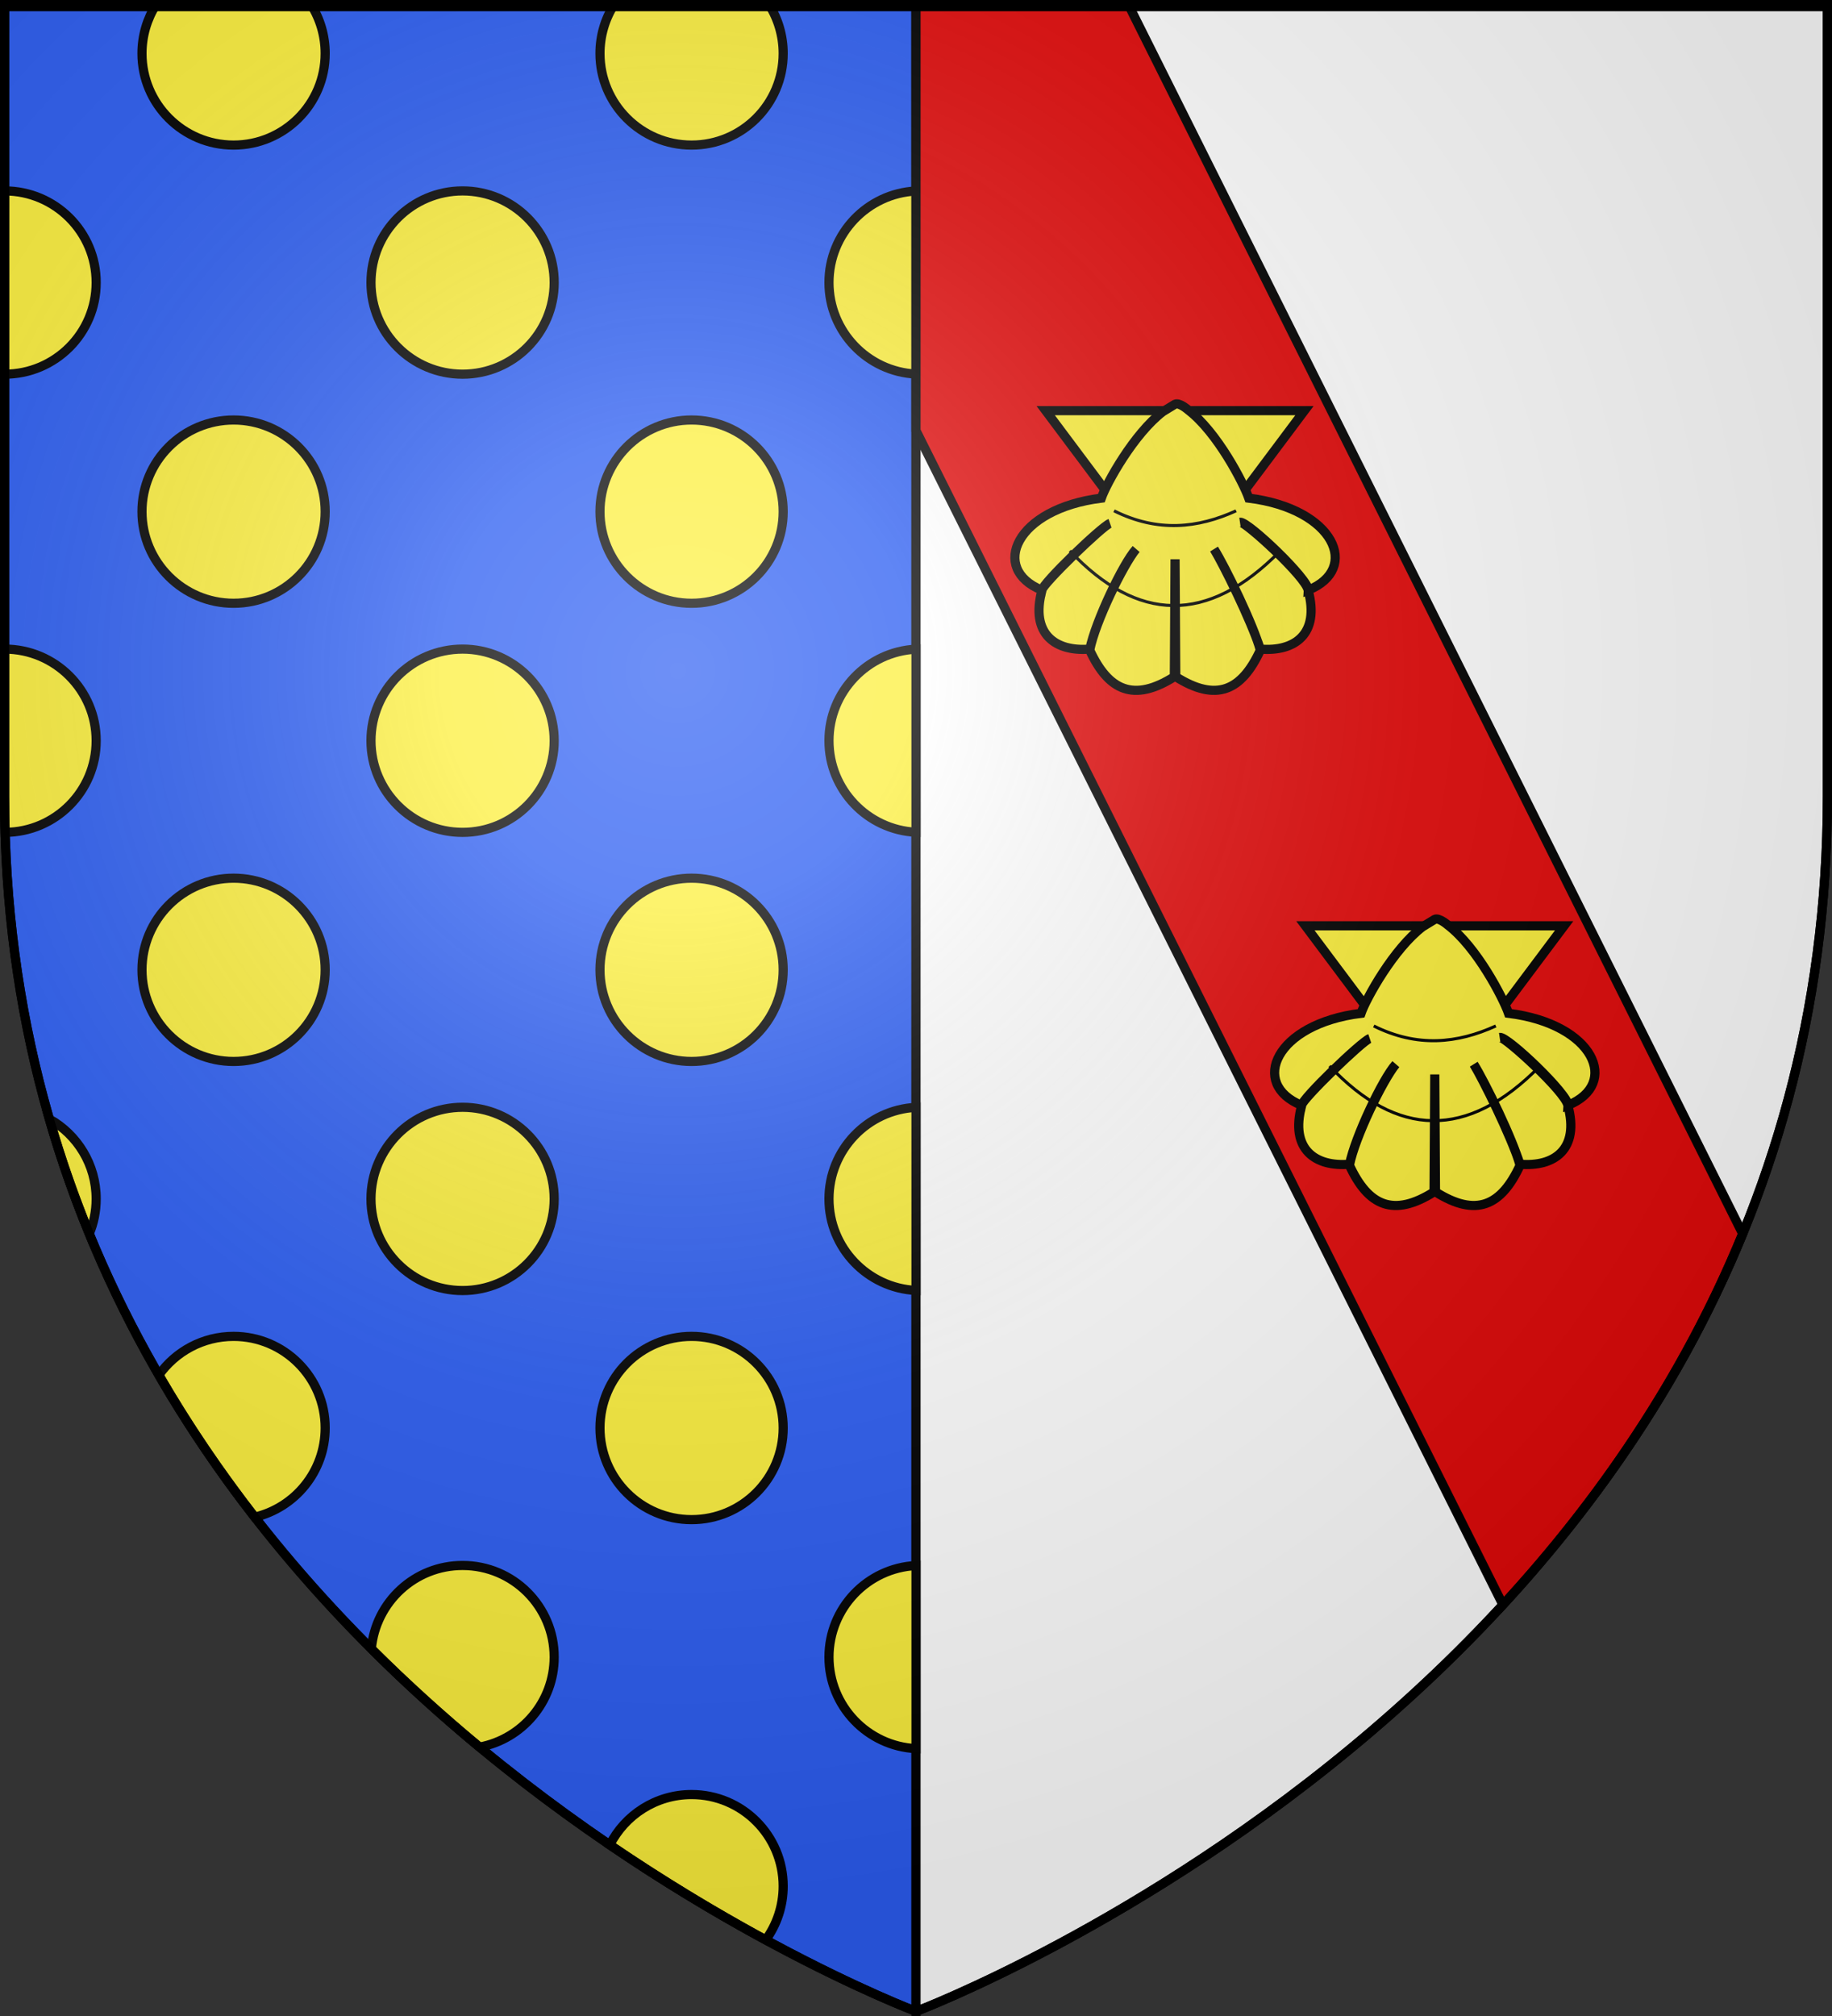
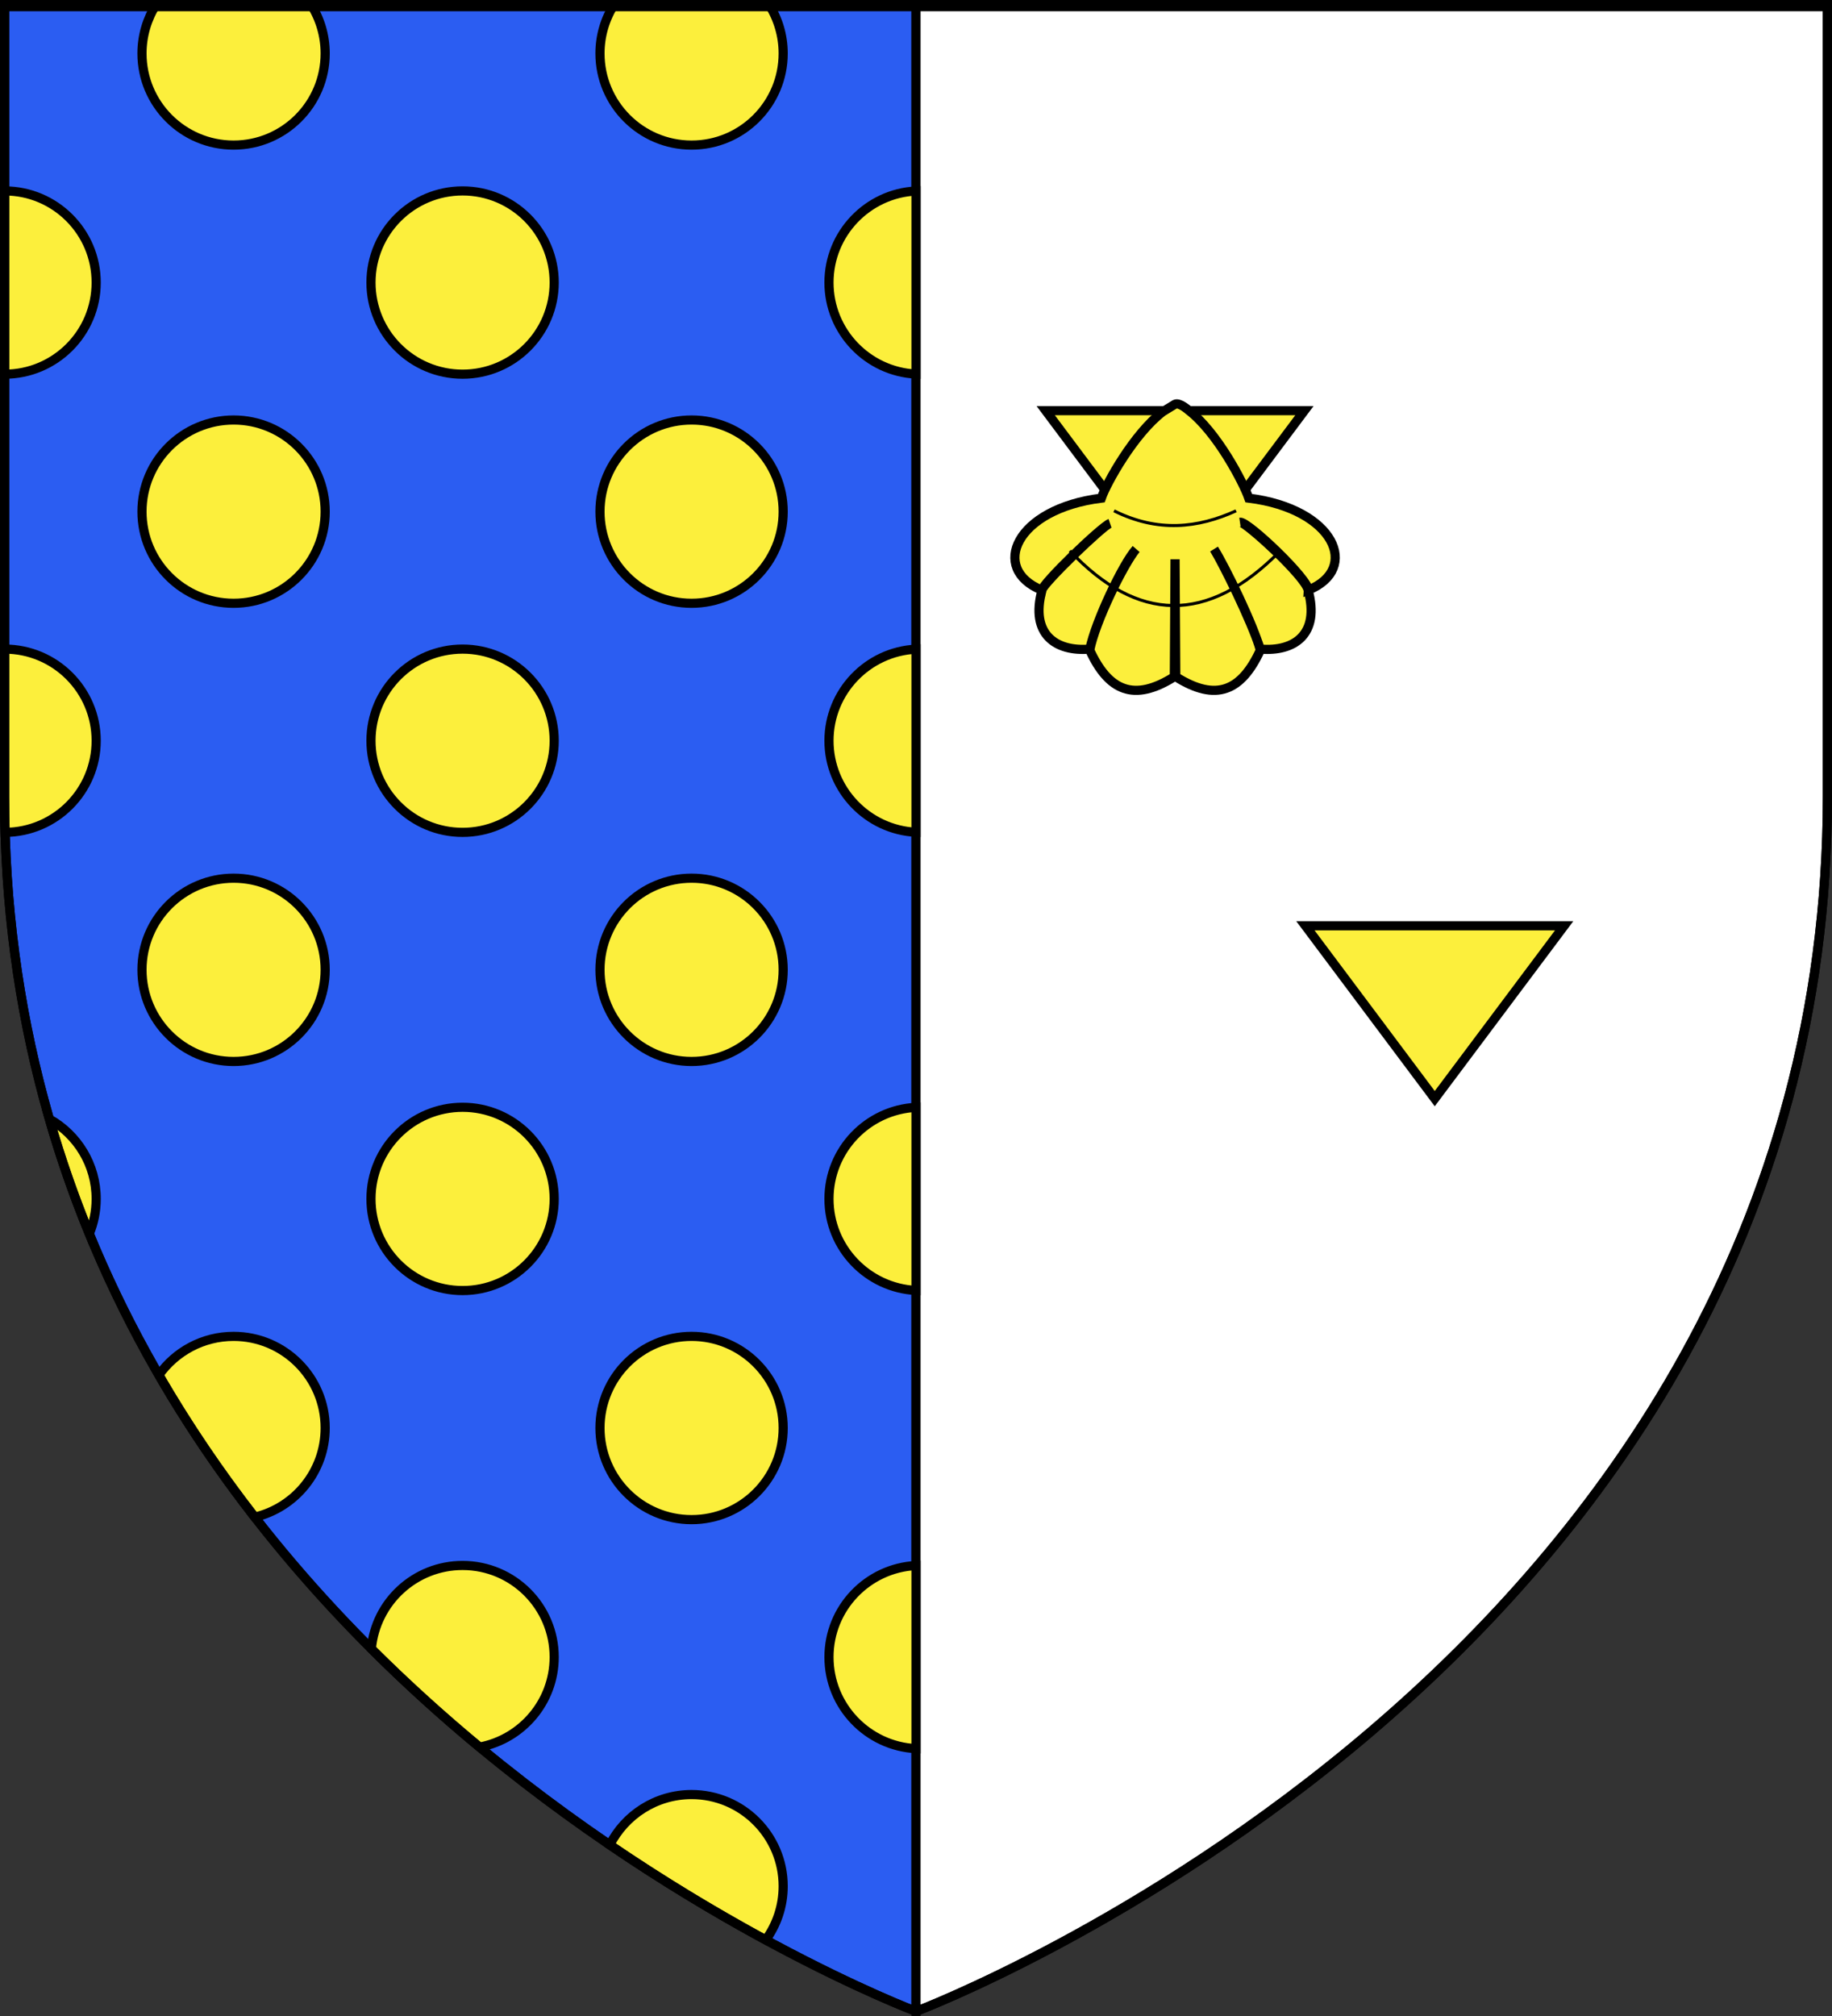
<svg xmlns="http://www.w3.org/2000/svg" xmlns:ns1="http://sodipodi.sourceforge.net/DTD/sodipodi-0.dtd" xmlns:ns2="http://www.inkscape.org/namespaces/inkscape" xmlns:xlink="http://www.w3.org/1999/xlink" height="660" width="600" version="1.0" id="svg2" ns1:version="0.32" ns2:version="0.44" ns1:docname="Blason_ville_fr_Feyt_(Corrèze).svg" ns1:docbase="C:\Documents and Settings\Bruno Vallette\Mes documents\Perso\Wikipédia Blasons\Communes BVA" ns2:export-filename="/Users/olivier/Desktop/Blason Rouge/Blason_Vide_3D.png" ns2:export-xdpi="144" ns2:export-ydpi="144">
  <rect width="100%" height="100%" fill="#333333" stroke="none" />
  <ns1:namedview ns2:window-height="719" ns2:window-width="1024" ns2:pageshadow="2" ns2:pageopacity="0.0" guidetolerance="10.0" gridtolerance="10.0" objecttolerance="10.0" borderopacity="1.0" bordercolor="#666666" pagecolor="#ffffff" id="base" showgrid="false" height="660px" ns2:zoom="0.79999966" ns2:cx="300" ns2:cy="329.99986" ns2:window-x="-4" ns2:window-y="-4" ns2:current-layer="layer3" />
  <desc id="desc4">Flag of Canton of Valais (Wallis)</desc>
  <defs id="defs6">
    <linearGradient id="linearGradient2893">
      <stop style="stop-color:white;stop-opacity:0.314;" offset="0" id="stop2895" />
      <stop id="stop2897" offset="0.19" style="stop-color:white;stop-opacity:0.251;" />
      <stop style="stop-color:#6b6b6b;stop-opacity:0.125;" offset="0.6" id="stop2901" />
      <stop style="stop-color:black;stop-opacity:0.125;" offset="1" id="stop2899" />
    </linearGradient>
    <linearGradient id="linearGradient2885">
      <stop id="stop2887" offset="0" style="stop-color:white;stop-opacity:1;" />
      <stop style="stop-color:white;stop-opacity:1;" offset="0.229" id="stop2891" />
      <stop id="stop2889" offset="1" style="stop-color:black;stop-opacity:1;" />
    </linearGradient>
    <linearGradient id="linearGradient2955">
      <stop id="stop2867" offset="0" style="stop-color:#fd0000;stop-opacity:1;" />
      <stop style="stop-color:#e77275;stop-opacity:0.659;" offset="0.5" id="stop2873" />
      <stop style="stop-color:black;stop-opacity:0.323;" offset="1" id="stop2959" />
    </linearGradient>
    <radialGradient ns2:collect="always" xlink:href="#linearGradient2955" id="radialGradient2961" cx="225.524" cy="218.901" fx="225.524" fy="218.901" r="300" gradientTransform="matrix(-4.167939e-4,2.183,-1.884,-3.599562e-4,615.597,-289.121)" gradientUnits="userSpaceOnUse" />
    <polygon id="star" transform="scale(53,53)" points="0,-1 0.588,0.809 -0.951,-0.309 0.951,-0.309 -0.588,0.809 0,-1 " />
    <clipPath id="clip">
      <path d="M 0,-200 L 0,600 L 300,600 L 300,-200 L 0,-200 z " id="path10" />
    </clipPath>
    <radialGradient ns2:collect="always" xlink:href="#linearGradient2955" id="radialGradient1911" gradientUnits="userSpaceOnUse" gradientTransform="matrix(-4.167939e-4,2.183,-1.884,-3.599562e-4,615.597,-289.121)" cx="225.524" cy="218.901" fx="225.524" fy="218.901" r="300" />
    <radialGradient ns2:collect="always" xlink:href="#linearGradient2955" id="radialGradient2865" gradientUnits="userSpaceOnUse" gradientTransform="matrix(0,1.749,-1.593,-1.049767e-7,551.788,-191.29)" cx="225.524" cy="218.901" fx="225.524" fy="218.901" r="300" />
    <radialGradient ns2:collect="always" xlink:href="#linearGradient2955" id="radialGradient2871" gradientUnits="userSpaceOnUse" gradientTransform="matrix(0,1.386,-1.323,-5.741131e-8,-158.082,-109.541)" cx="225.524" cy="218.901" fx="225.524" fy="218.901" r="300" />
    <radialGradient ns2:collect="always" xlink:href="#linearGradient2893" id="radialGradient3163" gradientUnits="userSpaceOnUse" gradientTransform="matrix(1.353,0,0,1.349,-77.629,-85.747)" cx="221.445" cy="226.331" fx="221.445" fy="226.331" r="300" />
  </defs>
  <g ns2:groupmode="layer" id="layer3" ns2:label="Fond écu" style="display:inline">
    <path style="fill:#2b5df2;fill-opacity:1;fill-rule:evenodd;stroke:black;stroke-width:3;stroke-linecap:butt;stroke-linejoin:miter;stroke-miterlimit:4;stroke-dasharray:none;stroke-opacity:1;display:inline" d="M 1.5,1.5 L 1.5,2.188 L 1.5,260.719 C 1.5,546.17 300,658.5 300,658.5 L 300,2.188 L 300,1.5 L 1.5,1.5 z " id="path2794" ns1:nodetypes="ccccccc" />
    <path style="fill:white;fill-opacity:1;fill-rule:evenodd;stroke:black;stroke-width:3;stroke-linecap:butt;stroke-linejoin:miter;stroke-miterlimit:4;stroke-dasharray:none;stroke-opacity:1" d="M 300,1.5 L 300,2.188 L 300,658.5 C 300,658.5 598.5,546.17 598.5,260.719 C 598.5,81.609 598.5,2.188 598.5,2.188 L 598.5,1.5 L 300,1.5 z " id="path2855" ns1:nodetypes="cccsccc" />
    <path style="color:black;fill:#fcef3c;fill-opacity:1;fill-rule:nonzero;stroke:black;stroke-width:3;stroke-linecap:butt;stroke-linejoin:miter;marker:none;marker-start:none;marker-mid:none;marker-end:none;stroke-miterlimit:4;stroke-dasharray:none;stroke-dashoffset:0;stroke-opacity:1;visibility:visible;display:inline;overflow:visible" d="M 51.125,1.5 C 48.199,6.131 46.5,11.622 46.5,17.5 C 46.5,34.06 59.94,47.5 76.5,47.5 C 93.06,47.5 106.5,34.06 106.5,17.5 C 106.5,11.622 104.8,6.131 101.875,1.5 L 51.125,1.5 z M 201.125,1.5 C 198.2,6.131 196.5,11.622 196.5,17.5 C 196.5,34.06 209.94,47.5 226.5,47.5 C 243.06,47.5 256.5,34.06 256.5,17.5 C 256.5,11.622 254.8,6.131 251.875,1.5 L 201.125,1.5 z M 1.5,62.5 L 1.5,122.5 C 18.06,122.5 31.5,109.06 31.5,92.5 C 31.5,75.94 18.06,62.5 1.5,62.5 z M 151.5,62.5 C 134.94,62.5 121.5,75.94 121.5,92.5 C 121.5,109.06 134.94,122.5 151.5,122.5 C 168.06,122.5 181.5,109.06 181.5,92.5 C 181.5,75.94 168.06,62.5 151.5,62.5 z M 299.969,62.531 C 284.125,63.335 271.5,76.457 271.5,92.5 C 271.5,108.553 284.141,121.68 300,122.469 L 300,62.531 C 299.99,62.532 299.979,62.531 299.969,62.531 z M 76.5,137.5 C 59.94,137.5 46.5,150.94 46.5,167.5 C 46.5,184.06 59.94,197.5 76.5,197.5 C 93.06,197.5 106.5,184.06 106.5,167.5 C 106.5,150.94 93.06,137.5 76.5,137.5 z M 226.5,137.5 C 209.94,137.5 196.5,150.94 196.5,167.5 C 196.5,184.06 209.94,197.5 226.5,197.5 C 243.06,197.5 256.5,184.06 256.5,167.5 C 256.5,150.94 243.06,137.5 226.5,137.5 z M 1.5,212.5 L 1.5,260.719 C 1.5,264.682 1.574,268.603 1.688,272.5 C 18.16,272.398 31.5,258.997 31.5,242.5 C 31.5,225.94 18.06,212.5 1.5,212.5 z M 151.5,212.5 C 134.94,212.5 121.5,225.94 121.5,242.5 C 121.5,259.06 134.94,272.5 151.5,272.5 C 168.06,272.5 181.5,259.06 181.5,242.5 C 181.5,225.94 168.06,212.5 151.5,212.5 z M 299.969,212.531 C 284.125,213.335 271.5,226.457 271.5,242.5 C 271.5,258.553 284.141,271.68 300,272.469 L 300,212.531 C 299.99,212.532 299.979,212.531 299.969,212.531 z M 76.5,287.5 C 59.94,287.5 46.5,300.94 46.5,317.5 C 46.5,334.06 59.94,347.5 76.5,347.5 C 93.06,347.5 106.5,334.06 106.5,317.5 C 106.5,300.94 93.06,287.5 76.5,287.5 z M 226.5,287.5 C 209.94,287.5 196.5,300.94 196.5,317.5 C 196.5,334.06 209.94,347.5 226.5,347.5 C 243.06,347.5 256.5,334.06 256.5,317.5 C 256.5,300.94 243.06,287.5 226.5,287.5 z M 151.5,362.5 C 134.94,362.5 121.5,375.94 121.5,392.5 C 121.5,409.06 134.94,422.5 151.5,422.5 C 168.06,422.5 181.5,409.06 181.5,392.5 C 181.5,375.94 168.06,362.5 151.5,362.5 z M 299.969,362.531 C 284.125,363.335 271.5,376.457 271.5,392.5 C 271.5,408.553 284.141,421.68 300,422.469 L 300,362.531 C 299.99,362.532 299.979,362.531 299.969,362.531 z M 16.188,366.344 C 19.939,379.339 24.314,391.868 29.25,403.906 C 30.697,400.39 31.5,396.536 31.5,392.5 C 31.5,381.277 25.32,371.489 16.188,366.344 z M 76.5,437.5 C 66.401,437.5 57.469,442.5 52.031,450.156 C 61.634,466.744 72.202,482.247 83.438,496.688 C 96.654,493.553 106.5,481.671 106.5,467.5 C 106.5,450.94 93.06,437.5 76.5,437.5 z M 226.5,437.5 C 209.94,437.5 196.5,450.94 196.5,467.5 C 196.5,484.06 209.94,497.5 226.5,497.5 C 243.06,497.5 256.5,484.06 256.5,467.5 C 256.5,450.94 243.06,437.5 226.5,437.5 z M 151.5,512.5 C 135.859,512.5 123.004,524.497 121.625,539.781 C 133.289,551.426 145.205,562.148 157.062,571.969 C 170.962,569.354 181.5,557.155 181.5,542.5 C 181.5,525.94 168.06,512.5 151.5,512.5 z M 299.969,512.531 C 284.125,513.335 271.5,526.457 271.5,542.5 C 271.5,558.553 284.141,571.68 300,572.469 L 300,512.531 C 299.99,512.532 299.979,512.531 299.969,512.531 z M 226.5,587.5 C 214.798,587.5 204.664,594.22 199.719,604 C 218.335,616.668 235.801,626.972 250.781,635.094 C 254.372,630.149 256.5,624.074 256.5,617.5 C 256.5,600.94 243.06,587.5 226.5,587.5 z " id="path3709" />
-     <path style="opacity:1;color:black;fill:#e20909;fill-opacity:1;fill-rule:nonzero;stroke:black;stroke-width:3;stroke-linecap:butt;stroke-linejoin:miter;marker:none;marker-start:none;marker-mid:none;marker-end:none;stroke-miterlimit:4;stroke-dasharray:none;stroke-dashoffset:0;stroke-opacity:1;visibility:visible;display:inline;overflow:visible" d="M 300,1.5 L 300,2.188 L 300,140.969 L 492.219,525.375 C 523.043,491.927 551.173,451.649 570.75,403.906 L 369.562,1.5 L 300,1.5 z " id="rect2792" />
  </g>
  <g ns2:groupmode="layer" id="layer4" ns2:label="Meubles" ns1:insensitive="true">
    <g style="display:inline" id="g3948" transform="translate(9.195,29.241)">
-       <path id="path1900" d="M 333.282,105.196 L 375.642,161.786 L 418.019,105.196 L 375.642,105.196 L 333.282,105.196 z " style="fill:#fcef3c;fill-opacity:1;fill-rule:evenodd;stroke:black;stroke-width:3;stroke-linecap:butt;stroke-linejoin:miter;stroke-miterlimit:4;stroke-dasharray:none;stroke-opacity:1" />
+       <path id="path1900" d="M 333.282,105.196 L 375.642,161.786 L 418.019,105.196 L 333.282,105.196 z " style="fill:#fcef3c;fill-opacity:1;fill-rule:evenodd;stroke:black;stroke-width:3;stroke-linecap:butt;stroke-linejoin:miter;stroke-miterlimit:4;stroke-dasharray:none;stroke-opacity:1" />
      <path ns1:nodetypes="ccccccccccccccccccccc" id="path2792" d="M 371.697,105.487 C 362.168,112.739 353.199,128.954 351.504,133.838 C 323.357,137.331 314.91,157.015 332.009,163.953 C 332.414,161.76 352.029,142.822 354.32,142.11 C 351.589,143.12 331.967,161.974 332.067,163.992 C 328.141,178.419 336.591,184.218 347.745,183.255 C 349.544,174.319 358.608,155.243 362.882,150.515 C 358.704,155.589 349.457,174.438 347.706,183.604 C 353.868,196.951 362.132,200.694 375.418,192.305 L 375.65,153.863 L 375.883,192.305 C 389.169,200.694 397.414,196.951 403.576,183.604 C 401.348,175.39 392.154,156.475 388.419,150.515 C 391.367,155.346 400.34,173.322 403.556,183.255 C 414.71,184.218 423.16,178.419 419.234,163.992 C 418.599,159.652 398.585,141.42 396.961,141.726 C 399.565,141.441 419.5,160.454 419.292,163.953 C 436.391,157.015 427.944,137.331 399.797,133.838 C 398.101,128.954 389.477,112.222 379.948,104.97 C 379.948,104.97 377.07,102.429 375.65,103.084 L 371.697,105.487 z " style="fill:#fcef3c;fill-opacity:1;fill-rule:evenodd;stroke:black;stroke-width:3;stroke-linecap:butt;stroke-linejoin:miter;stroke-miterlimit:4;stroke-dasharray:none;stroke-opacity:1" />
      <path ns1:nodetypes="cc" id="path3686" d="M 355.662,137.991 C 370.008,145.134 383.126,143.679 395.639,137.991" style="fill:none;fill-rule:evenodd;stroke:black;stroke-width:1;stroke-linecap:butt;stroke-linejoin:miter;stroke-miterlimit:4;stroke-dasharray:none;stroke-opacity:1" />
      <path ns1:nodetypes="cc" id="path4573" d="M 341.188,151.087 C 363.244,174.46 386.219,175.487 410.113,151.087" style="fill:none;fill-rule:evenodd;stroke:black;stroke-width:1;stroke-linecap:butt;stroke-linejoin:miter;stroke-miterlimit:4;stroke-dasharray:none;stroke-opacity:1" />
    </g>
    <g style="display:inline" id="g3954" transform="translate(94.254,197.892)">
      <path id="path3956" d="M 333.282,105.196 L 375.642,161.786 L 418.019,105.196 L 375.642,105.196 L 333.282,105.196 z " style="fill:#fcef3c;fill-opacity:1;fill-rule:evenodd;stroke:black;stroke-width:3;stroke-linecap:butt;stroke-linejoin:miter;stroke-miterlimit:4;stroke-dasharray:none;stroke-opacity:1" />
-       <path ns1:nodetypes="ccccccccccccccccccccc" id="path3958" d="M 371.697,105.487 C 362.168,112.739 353.199,128.954 351.504,133.838 C 323.357,137.331 314.91,157.015 332.009,163.953 C 332.414,161.76 352.029,142.822 354.32,142.11 C 351.589,143.12 331.967,161.974 332.067,163.992 C 328.141,178.419 336.591,184.218 347.745,183.255 C 349.544,174.319 358.608,155.243 362.882,150.515 C 358.704,155.589 349.457,174.438 347.706,183.604 C 353.868,196.951 362.132,200.694 375.418,192.305 L 375.65,153.863 L 375.883,192.305 C 389.169,200.694 397.414,196.951 403.576,183.604 C 401.348,175.39 392.154,156.475 388.419,150.515 C 391.367,155.346 400.34,173.322 403.556,183.255 C 414.71,184.218 423.16,178.419 419.234,163.992 C 418.599,159.652 398.585,141.42 396.961,141.726 C 399.565,141.441 419.5,160.454 419.292,163.953 C 436.391,157.015 427.944,137.331 399.797,133.838 C 398.101,128.954 389.477,112.222 379.948,104.97 C 379.948,104.97 377.07,102.429 375.65,103.084 L 371.697,105.487 z " style="fill:#fcef3c;fill-opacity:1;fill-rule:evenodd;stroke:black;stroke-width:3;stroke-linecap:butt;stroke-linejoin:miter;stroke-miterlimit:4;stroke-dasharray:none;stroke-opacity:1" />
-       <path ns1:nodetypes="cc" id="path3960" d="M 355.662,137.991 C 370.008,145.134 383.126,143.679 395.639,137.991" style="fill:none;fill-rule:evenodd;stroke:black;stroke-width:1;stroke-linecap:butt;stroke-linejoin:miter;stroke-miterlimit:4;stroke-dasharray:none;stroke-opacity:1" />
-       <path ns1:nodetypes="cc" id="path3962" d="M 341.188,151.087 C 363.244,174.46 386.219,175.487 410.113,151.087" style="fill:none;fill-rule:evenodd;stroke:black;stroke-width:1;stroke-linecap:butt;stroke-linejoin:miter;stroke-miterlimit:4;stroke-dasharray:none;stroke-opacity:1" />
    </g>
  </g>
  <g ns2:groupmode="layer" id="layer2" ns2:label="Reflet final" ns1:insensitive="true">
-     <path ns1:nodetypes="cccccc" d="M 300,658.5 C 300,658.5 598.5,546.18 598.5,260.728 C 598.5,-24.723 598.5,2.176 598.5,2.176 L 1.5,2.176 L 1.5,260.728 C 1.5,546.18 300,658.5 300,658.5 z " style="opacity:1;fill:url(#radialGradient3163);fill-opacity:1;fill-rule:evenodd;stroke:none;stroke-width:1px;stroke-linecap:butt;stroke-linejoin:miter;stroke-opacity:1" id="path2875" ns2:export-xdpi="144" ns2:export-ydpi="144" />
-   </g>
+     </g>
  <g ns2:groupmode="layer" id="layer1" ns2:label="Contour final" ns1:insensitive="true">
    <path ns1:nodetypes="cccccc" d="M 300,658.5 C 300,658.5 1.5,546.18 1.5,260.728 C 1.5,-24.723 1.5,2.176 1.5,2.176 L 598.5,2.176 L 598.5,260.728 C 598.5,546.18 300,658.5 300,658.5 z " style="opacity:1;fill:none;fill-opacity:1;fill-rule:evenodd;stroke:#000000;stroke-width:3;stroke-linecap:butt;stroke-linejoin:miter;stroke-miterlimit:4;stroke-dasharray:none;stroke-opacity:1" id="path1411" ns2:export-xdpi="144" ns2:export-ydpi="144" />
  </g>
</svg>